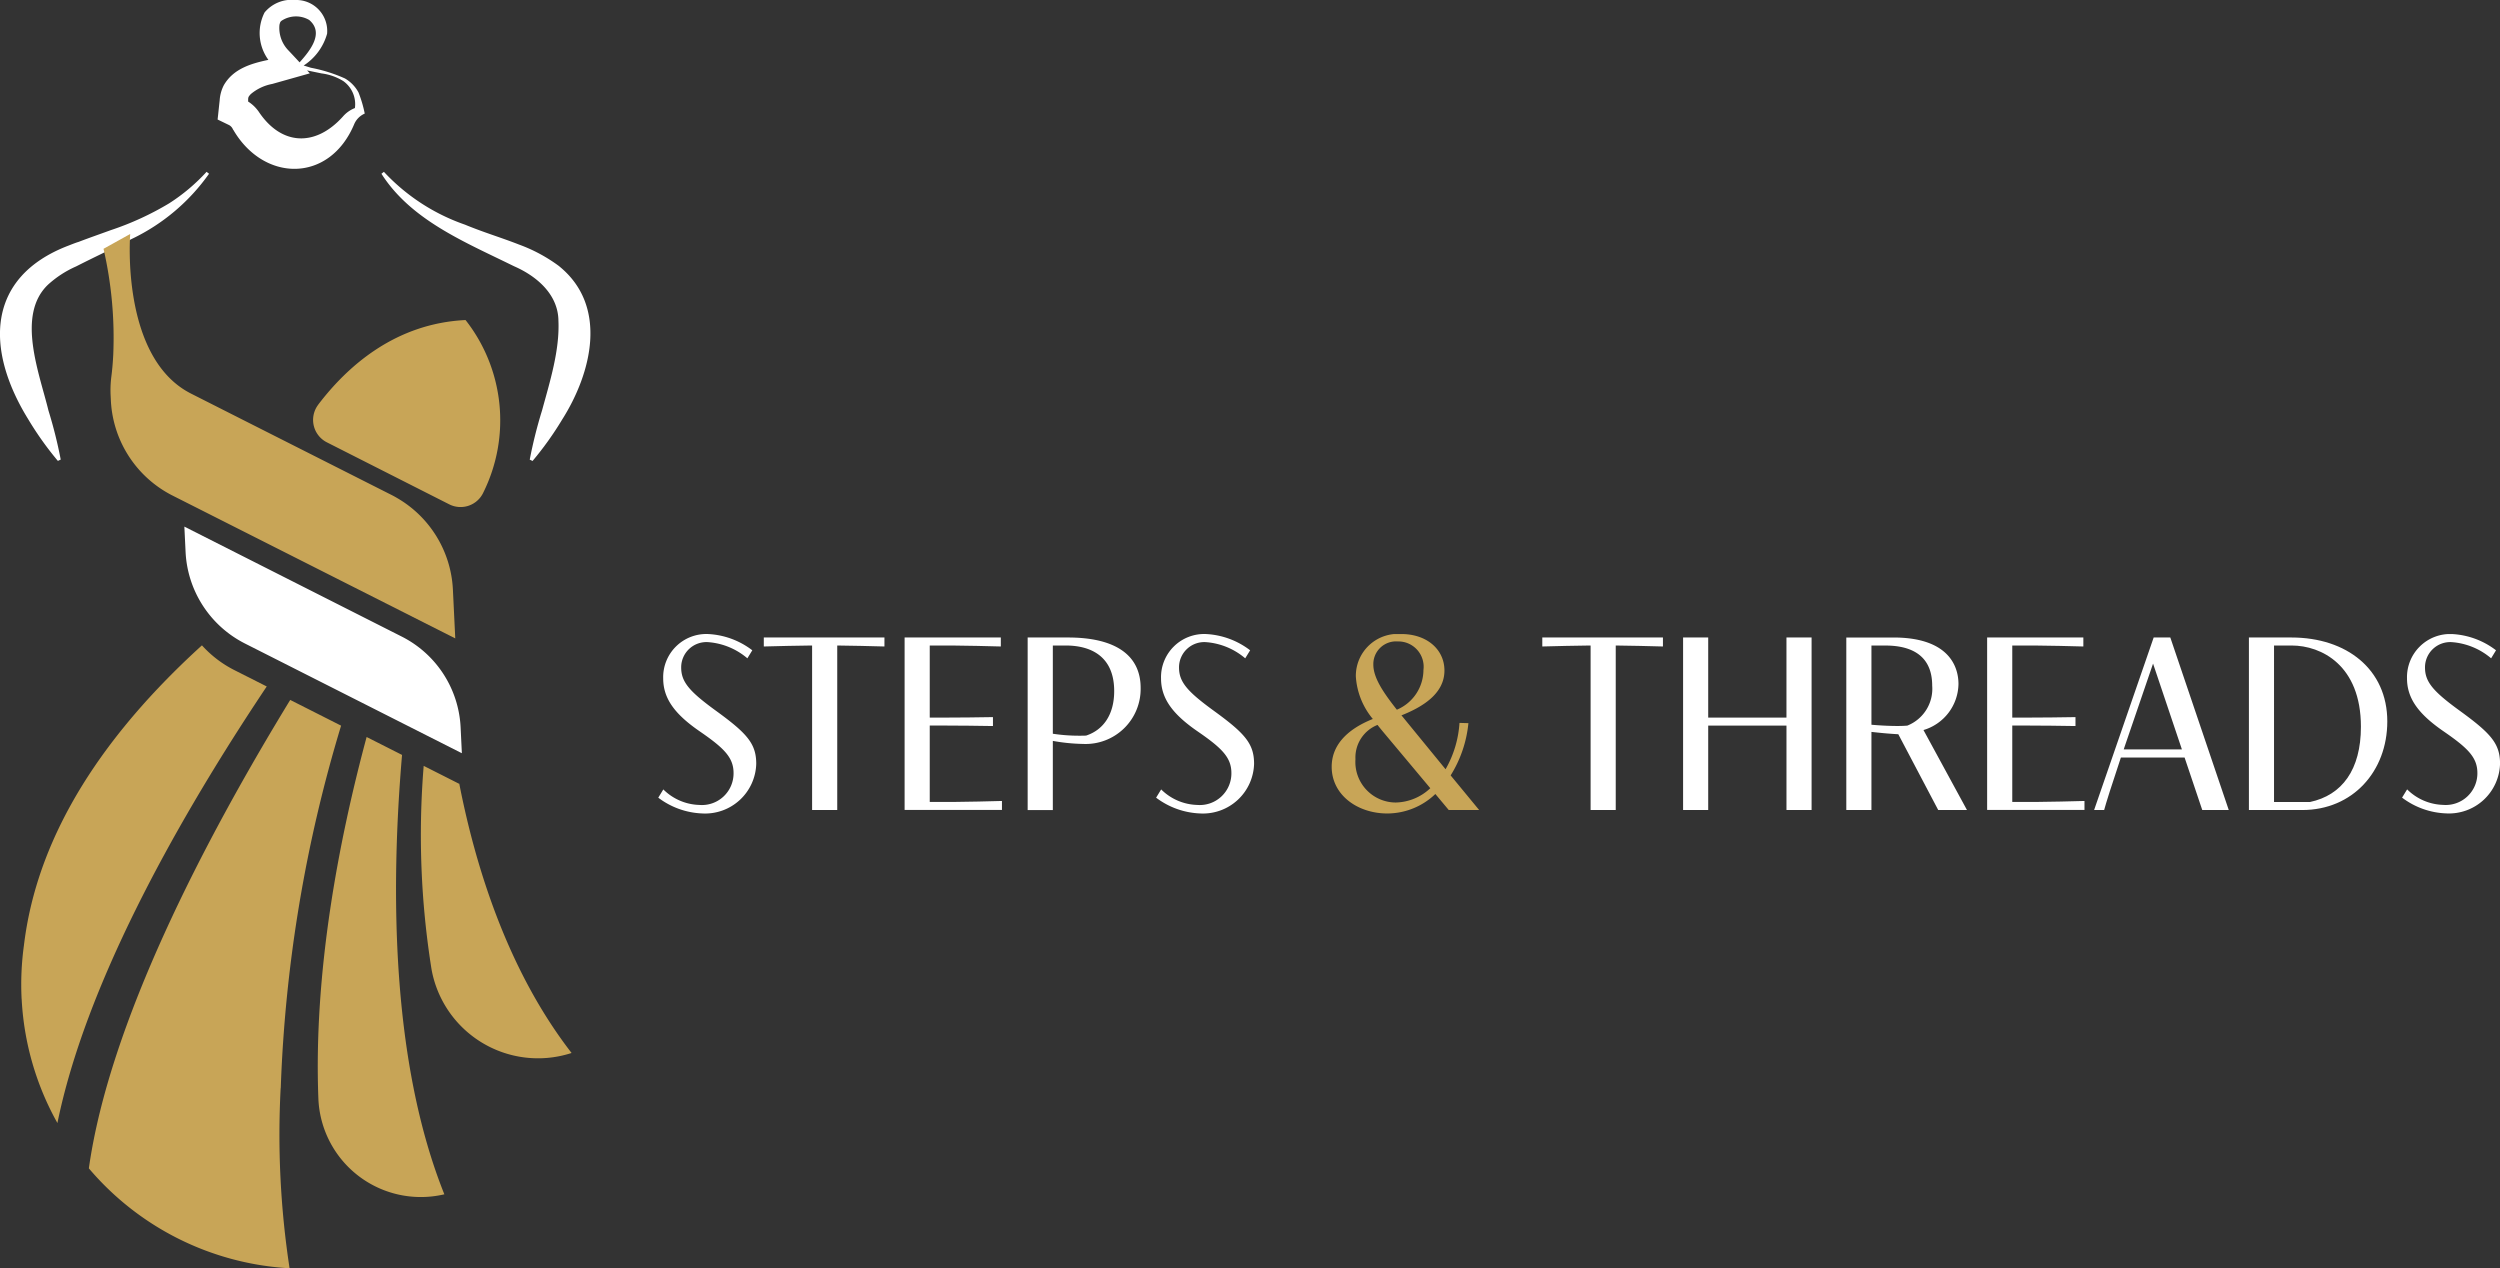
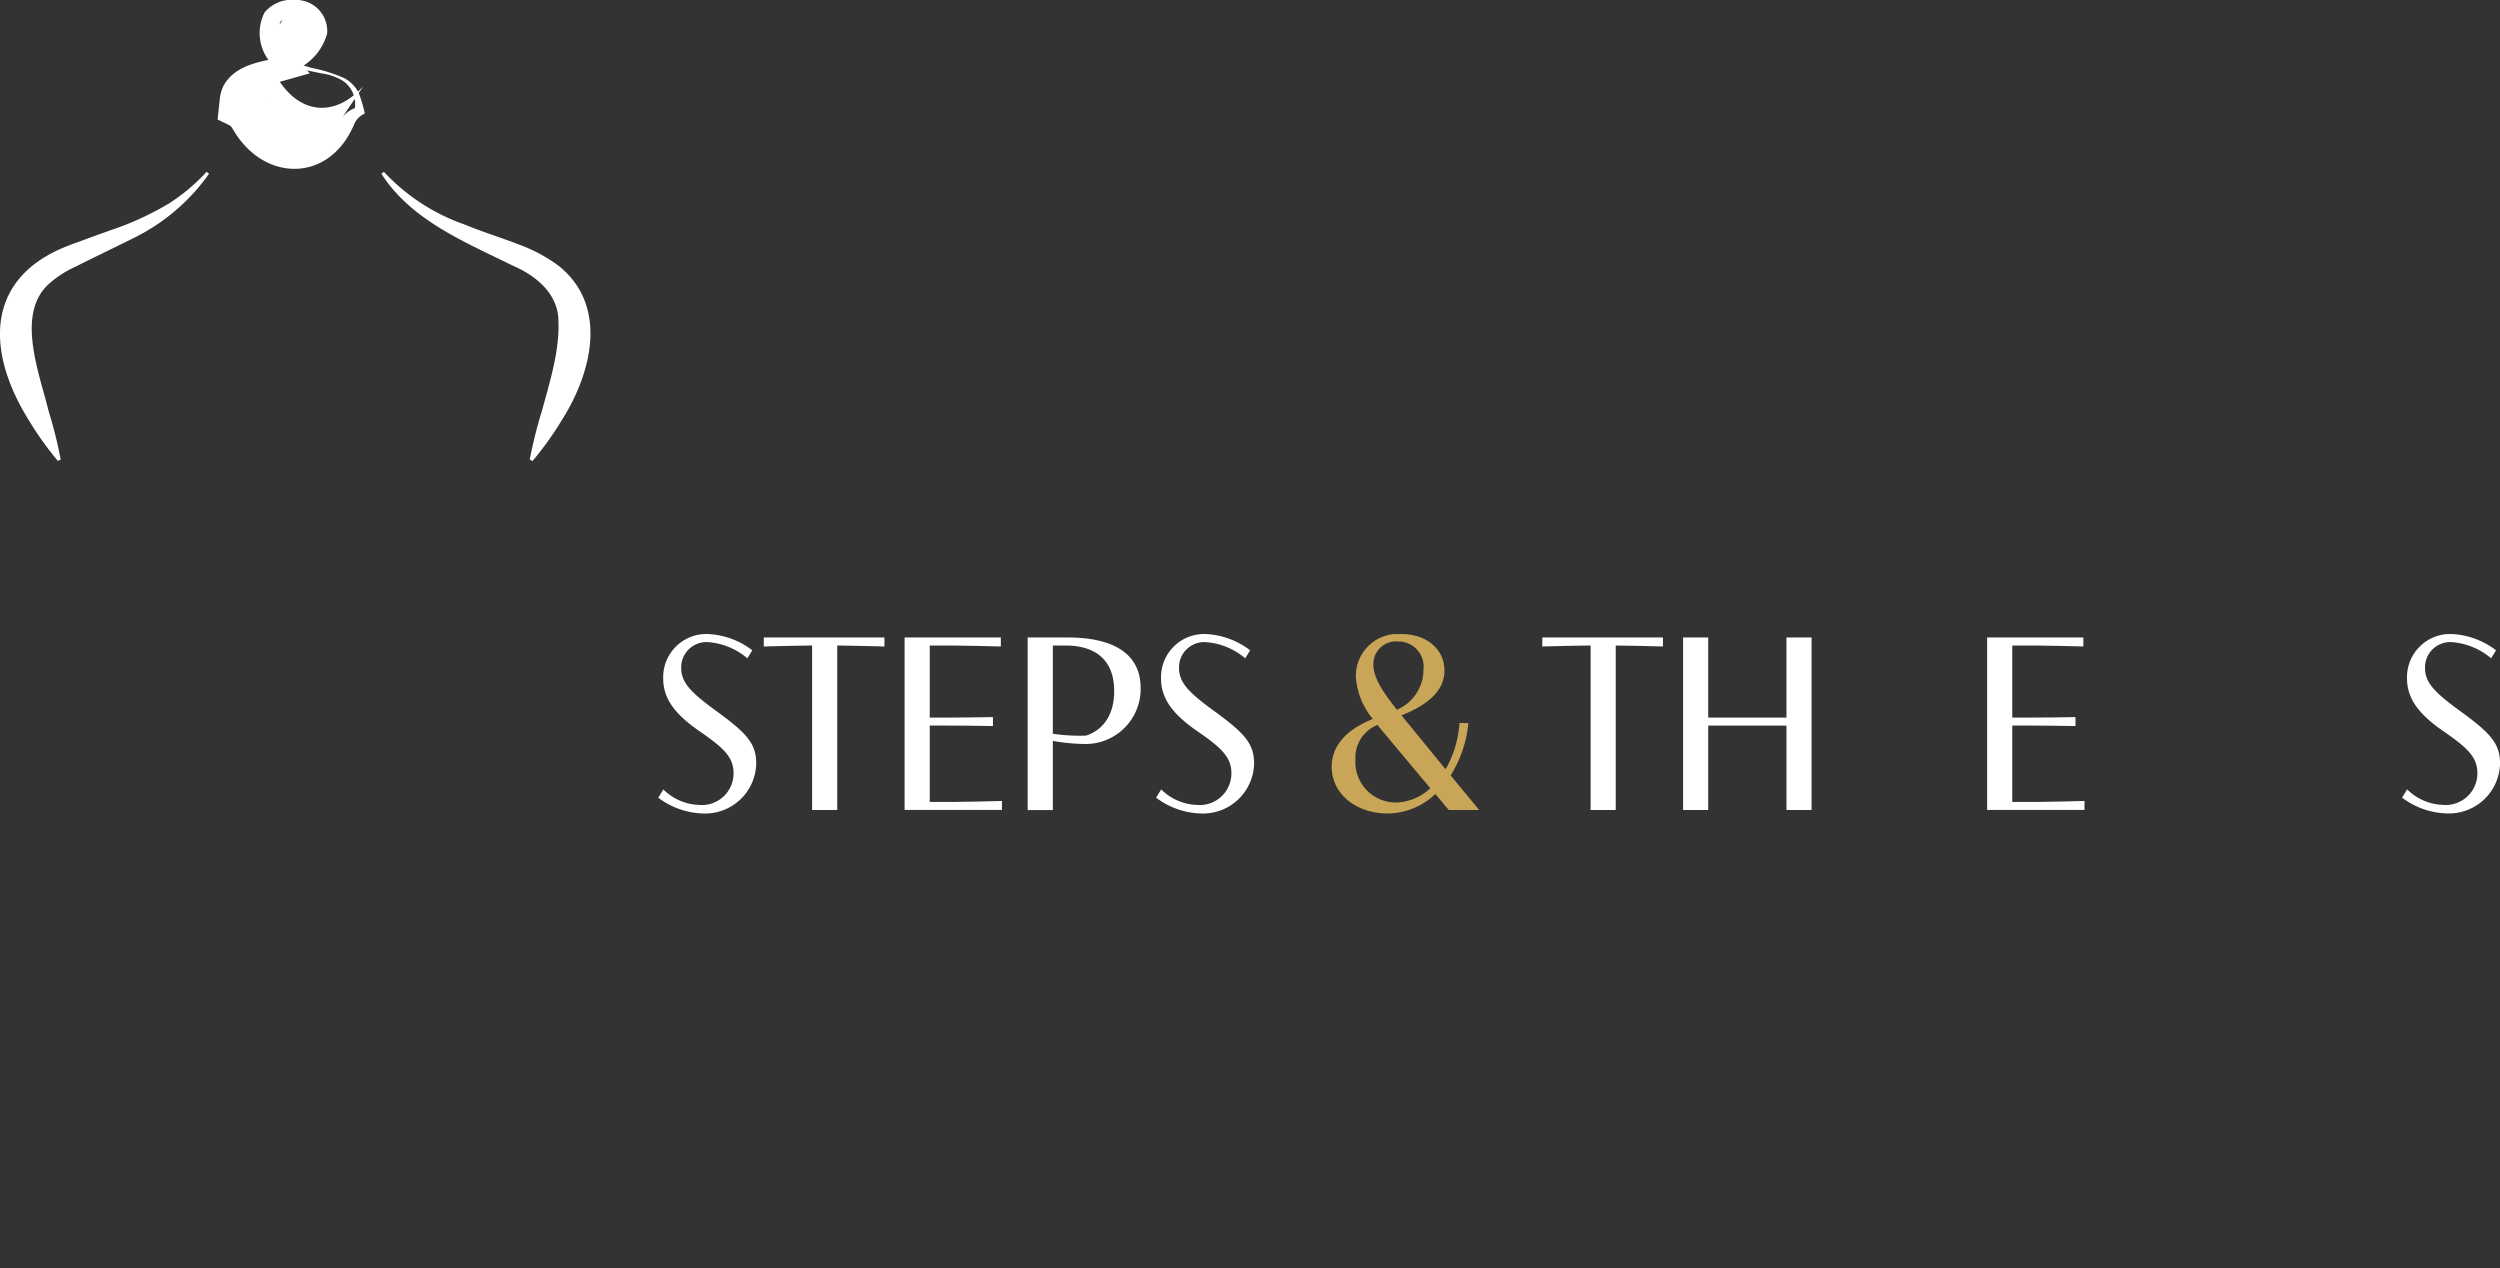
<svg xmlns="http://www.w3.org/2000/svg" width="224.073" height="113.672" viewBox="0 0 224.073 113.672">
  <rect x="0" y="0" width="224.073" height="113.672" fill="#333333" stroke="none" />
  <defs>
    <clipPath id="clip-path">
      <rect id="Rectangle_11" data-name="Rectangle 11" width="165.073" height="16.082" fill="#fff" />
    </clipPath>
    <clipPath id="clip-path-2">
      <rect id="Rectangle_10" data-name="Rectangle 10" width="52.919" height="113.672" fill="#c8a557" />
    </clipPath>
  </defs>
  <g id="Group_2008" data-name="Group 2008" transform="translate(-101 -33)">
    <g id="Group_2007" data-name="Group 2007">
      <g id="Group_136" data-name="Group 136" transform="translate(-71.836 -1107)">
        <g id="Group_90" data-name="Group 90" transform="translate(71.836 1055.497)">
          <g id="Group_83" data-name="Group 83" transform="translate(160 141.331)">
            <g id="Group_82" data-name="Group 82" transform="translate(0 0)" clip-path="url(#clip-path)">
              <path id="Path_24" data-name="Path 24" d="M7.986,2.176A6.131,6.131,0,0,0,4.5.729,2.264,2.264,0,0,0,2.054,3c0,1.291.73,2.142,3.115,3.876C7.954,8.9,8.781,9.818,8.781,11.63a4.583,4.583,0,0,1-4.838,4.451A6.965,6.965,0,0,1,0,14.667l.453-.74a4.767,4.767,0,0,0,3.225,1.391,2.838,2.838,0,0,0,3.07-2.86c0-1.392-.85-2.232-3.014-3.723C1.5,7.2.442,5.8.442,3.976A3.869,3.869,0,0,1,4.463,0,7.075,7.075,0,0,1,8.428,1.458Z" transform="translate(0 0)" fill="#fff" />
              <path id="Path_25" data-name="Path 25" d="M7.955.26H18.768v.806c-.629-.021-3.555-.088-4.231-.088V15.723H12.284V.978h-.077c-.652,0-3.623.067-4.252.088Z" transform="translate(1.504 0.05)" fill="#fff" />
              <path id="Path_26" data-name="Path 26" d="M18.568.26h8.624v.806c-.629-.021-3.522-.088-4.417-.088H20.821V7.44H22.07c.716,0,3.778-.021,4.417-.044v.8c-.64-.021-3.7-.044-4.417-.044H20.821v6.849h2.055c.883,0,3.776-.067,4.417-.089v.806H18.568Z" transform="translate(3.511 0.05)" fill="#fff" />
              <path id="Path_27" data-name="Path 27" d="M31.455.26c4.34,0,6.516,1.646,6.516,4.517A4.933,4.933,0,0,1,32.813,9.8,16.72,16.72,0,0,1,30.1,9.528v6.2H27.844V.26ZM30.1,8.887a15.739,15.739,0,0,0,2.353.176c.208,0,.419,0,.629-.011C34.568,8.567,35.6,7.241,35.6,5.065c0-3.843-3.159-4.086-4.342-4.086H30.1Z" transform="translate(5.264 0.05)" fill="#fff" />
              <path id="Path_28" data-name="Path 28" d="M45.512,2.176A6.128,6.128,0,0,0,42.022.729,2.265,2.265,0,0,0,39.58,3c0,1.291.73,2.142,3.115,3.876C45.48,8.9,46.307,9.818,46.307,11.63a4.583,4.583,0,0,1-4.837,4.451,6.972,6.972,0,0,1-3.944-1.414l.453-.74a4.773,4.773,0,0,0,3.227,1.391,2.836,2.836,0,0,0,3.068-2.86c0-1.392-.849-2.232-3.014-3.723C39.029,7.2,37.968,5.8,37.968,3.976A3.87,3.87,0,0,1,41.99,0a7.074,7.074,0,0,1,3.964,1.458Z" transform="translate(7.095 0)" fill="#fff" />
              <path id="Path_29" data-name="Path 29" d="M61.253,15.773l-1.2-1.436a6.252,6.252,0,0,1-4.3,1.746c-2.673,0-4.992-1.656-4.992-4.186,0-1.845,1.259-3.314,3.687-4.285A6.6,6.6,0,0,1,52.926,3.8,3.764,3.764,0,0,1,57.012,0c2.276,0,3.855,1.381,3.855,3.27,0,2.054-1.91,3.246-3.855,4.019.034.033.088.1.133.155l3.823,4.673a9.559,9.559,0,0,0,1.247-4.153l.8.023a10.794,10.794,0,0,1-1.592,4.683l2.553,3.1Zm-5.876-7c-.165-.2-.341-.409-.507-.629a3.142,3.142,0,0,0-1.979,3.081A3.632,3.632,0,0,0,56.5,15.1a4.646,4.646,0,0,0,3.1-1.282ZM56.6,6.782a3.885,3.885,0,0,0,2.385-3.556A2.268,2.268,0,0,0,56.681.663a2.037,2.037,0,0,0-2.187,2.076c0,1.171.872,2.474,2.109,4.043" transform="translate(9.597 0.001)" fill="#c8a557" />
              <path id="Path_30" data-name="Path 30" d="M66.636.26H77.449v.806c-.629-.021-3.558-.088-4.231-.088V15.723H70.965V.978h-.077c-.652,0-3.623.067-4.252.088Z" transform="translate(12.599 0.05)" fill="#fff" />
              <path id="Path_31" data-name="Path 31" d="M77.249.26H79.5V7.44h7.014V.26h2.252V15.723H86.515V8.157H79.5v7.566H77.249Z" transform="translate(14.605 0.05)" fill="#fff" />
-               <path id="Path_32" data-name="Path 32" d="M89.552.261h4.231c4.7,0,5.822,2.352,5.822,4.175a4.374,4.374,0,0,1-3.137,4.119l3.9,7.169H97.79L94.212,8.93c-.87-.044-1.734-.132-2.407-.209v7H89.552ZM91.805,8.08c.75.067,1.612.111,2.331.111.332,0,.63-.011.885-.033A3.548,3.548,0,0,0,97.25,4.58c0-3.281-2.738-3.6-4.23-3.6H91.805Z" transform="translate(16.931 0.05)" fill="#fff" />
              <path id="Path_33" data-name="Path 33" d="M100.167.26h8.624v.806c-.629-.021-3.522-.088-4.417-.088H102.42V7.44h1.249c.716,0,3.778-.021,4.417-.044v.8c-.64-.021-3.7-.044-4.417-.044H102.42v6.849h2.055c.883,0,3.776-.067,4.417-.089v.806h-8.725Z" transform="translate(18.938 0.05)" fill="#fff" />
-               <path id="Path_34" data-name="Path 34" d="M116.341,11.019h-5.71c-.784,2.341-1.381,4.23-1.5,4.705h-.9L113.57.26h1.491L120.3,15.724h-2.375Zm-.241-.729L113.515,2.6l-2.521,7.366c-.032.111-.074.21-.107.321Z" transform="translate(20.462 0.05)" fill="#fff" />
-               <path id="Path_35" data-name="Path 35" d="M119.9.26h3.809c4.971,0,8.595,2.872,8.595,7.522,0,4.473-3.1,7.942-7.623,7.942H119.9Zm5.467,14.746c2.881-.608,4.572-2.894,4.572-6.749,0-5.51-3.547-7.278-6.209-7.278h-1.579V15.006Z" transform="translate(22.668 0.05)" fill="#fff" />
              <path id="Path_36" data-name="Path 36" d="M139.426,2.176a6.131,6.131,0,0,0-3.49-1.447A2.262,2.262,0,0,0,133.5,3c0,1.291.728,2.142,3.115,3.876,2.782,2.021,3.611,2.937,3.611,4.749a4.583,4.583,0,0,1-4.838,4.451,6.959,6.959,0,0,1-3.943-1.414l.453-.74a4.764,4.764,0,0,0,3.224,1.391,2.838,2.838,0,0,0,3.073-2.86c0-1.392-.853-2.232-3.017-3.723-2.232-1.535-3.291-2.938-3.291-4.76A3.871,3.871,0,0,1,135.9,0a7.072,7.072,0,0,1,3.966,1.458Z" transform="translate(24.851 0)" fill="#fff" />
            </g>
          </g>
          <g id="Group_81" data-name="Group 81" transform="translate(101 84.503)">
            <g id="Group_80" data-name="Group 80" clip-path="url(#clip-path-2)">
-               <path id="Path_19" data-name="Path 19" d="M32.131,8.282a3.219,3.219,0,0,0-1.212-1.25,13.63,13.63,0,0,0-3.053-.959l-.649-.2a5,5,0,0,0,2.1-2.849A2.775,2.775,0,0,0,26.473,0a3.142,3.142,0,0,0-2.76,1.119,4.076,4.076,0,0,0,.343,4.247c-1.558.326-3.155.8-4,2.281a3.437,3.437,0,0,0-.368,1.365c-.049.424-.135,1.274-.184,1.7l1.02.494a.77.77,0,0,1,.361.408l.034.038c2.748,4.7,8.622,4.749,10.827-.521a1.807,1.807,0,0,1,.945-.951,10.933,10.933,0,0,0-.561-1.9M25.049,2.216c.05-.161.042-.23.169-.343a2.347,2.347,0,0,1,2.493-.084c1.364,1.151.1,2.734-.859,3.8-.37-.4-.744-.8-.99-1.06a2.885,2.885,0,0,1-.813-2.317m5.662,8.259c-2.422,2.677-5.453,2.607-7.5-.427a1.278,1.278,0,0,0-.191-.238l.191.237a3.33,3.33,0,0,0-.97-.94V9.1c0-.364-.019-.388.236-.666A4.176,4.176,0,0,1,24.4,7.524l3.369-.95-.246-.262,1.31.27a4.84,4.84,0,0,1,1.93.682A2.538,2.538,0,0,1,31.81,9.685a2.72,2.72,0,0,0-1.1.79" fill="#fff" />
+               <path id="Path_19" data-name="Path 19" d="M32.131,8.282a3.219,3.219,0,0,0-1.212-1.25,13.63,13.63,0,0,0-3.053-.959l-.649-.2a5,5,0,0,0,2.1-2.849A2.775,2.775,0,0,0,26.473,0a3.142,3.142,0,0,0-2.76,1.119,4.076,4.076,0,0,0,.343,4.247c-1.558.326-3.155.8-4,2.281a3.437,3.437,0,0,0-.368,1.365c-.049.424-.135,1.274-.184,1.7l1.02.494a.77.77,0,0,1,.361.408l.034.038c2.748,4.7,8.622,4.749,10.827-.521a1.807,1.807,0,0,1,.945-.951,10.933,10.933,0,0,0-.561-1.9M25.049,2.216c.05-.161.042-.23.169-.343a2.347,2.347,0,0,1,2.493-.084a2.885,2.885,0,0,1-.813-2.317m5.662,8.259c-2.422,2.677-5.453,2.607-7.5-.427a1.278,1.278,0,0,0-.191-.238l.191.237a3.33,3.33,0,0,0-.97-.94V9.1c0-.364-.019-.388.236-.666A4.176,4.176,0,0,1,24.4,7.524l3.369-.95-.246-.262,1.31.27a4.84,4.84,0,0,1,1.93.682A2.538,2.538,0,0,1,31.81,9.685a2.72,2.72,0,0,0-1.1.79" fill="#fff" />
              <path id="Path_20" data-name="Path 20" d="M18.515,15.4a16.822,16.822,0,0,1-3.356,2.826,26.271,26.271,0,0,1-5.222,2.4c-.959.349-1.927.686-2.889,1.053-.326.1-.618.222-.919.338-7.329,2.806-7.5,9.246-3.594,15.57a28.959,28.959,0,0,0,2.652,3.723l.255-.118a40.846,40.846,0,0,0-1.1-4.4c-.823-3.373-2.878-8.529-.06-11.257A9.311,9.311,0,0,1,6.8,23.889c.065-.033.131-.063.2-.1,1.239-.627,2.486-1.222,3.74-1.843.36-.178.719-.347,1.081-.535a17.959,17.959,0,0,0,6.915-5.838Z" fill="#fff" />
              <path id="Path_21" data-name="Path 21" d="M50.138,23.874a14.146,14.146,0,0,0-3.612-1.952c-1.326-.521-2.7-.95-4.015-1.455-.277-.106-.553-.212-.824-.327A17.968,17.968,0,0,1,34.409,15.4l-.221.173c1.848,2.9,4.745,4.725,7.772,6.276,1.318.675,2.659,1.3,3.95,1.934.07.034.141.068.21.1,2.035.9,3.913,2.535,3.932,4.874.114,2.635-.752,5.407-1.472,8.041a41.023,41.023,0,0,0-1.1,4.4l.254.117A28.859,28.859,0,0,0,50.389,37.6c2.61-4.121,4.163-10.124-.251-13.721" fill="#fff" />
-               <path id="Path_22" data-name="Path 22" d="M36,57.052,16.524,47.2l.111,2.295a9.722,9.722,0,0,0,5.307,8.176l2.8,1.416L27.02,60.24,31.2,62.354l2.189,1.107,3.06,1.548,1.87.946,3.074,1.555,0-.073-.109-2.252A9.634,9.634,0,0,0,36,57.052" fill="#fff" />
-               <path id="Path_23" data-name="Path 23" d="M28.513,36.279c2.671-3.516,6.966-7.292,13.214-7.594A14.557,14.557,0,0,1,43.32,44.144,2.248,2.248,0,0,1,40.26,45.2L29.3,39.647a2.251,2.251,0,0,1-.782-3.368m12.642,33.9,0,.075-3.185-1.611A76.249,76.249,0,0,0,38.682,86.9,9.7,9.7,0,0,0,51.13,94.409l.1-.032c-5.679-7.331-8.586-16.545-10.078-24.2m-5.12-2.516-3.172-1.605c-2.512,9.332-4.756,21.09-4.325,32.38a9.189,9.189,0,0,0,11.183,8.633l.109-.024C35.067,95.171,35,79.769,36.035,67.662M25.163,97.54a127.149,127.149,0,0,1,5.41-32.5l-4.5-2.275-.061-.03-.022.036c-7.758,12.7-16.2,28.953-18.026,41.948a25.459,25.459,0,0,0,17.991,8.956,79.287,79.287,0,0,1-.8-16.132M23.905,61.526,21,60.058a10,10,0,0,1-2.9-2.216C7.111,67.832,3.062,77.028,2.142,84.756a25.642,25.642,0,0,0-.209,4.695c0,.058.01.115.013.173a25.372,25.372,0,0,0,3.2,11.032c2.507-12.3,10.45-26.492,17.691-37.513.359-.546.716-1.087,1.071-1.617M10.152,31.763c-.042.862-.112,1.541-.173,2a9.585,9.585,0,0,0-.063,1.7l.021.43a10.1,10.1,0,0,0,5.536,8.528L40.805,57.219l-.212-4.382a10.044,10.044,0,0,0-5-8.2c-.167-.1-.335-.191-.508-.279L21.672,37.58l-4.545-2.3c-6.36-3.211-5.456-14.309-5.456-14.309L9.279,22.3a35.622,35.622,0,0,1,.873,9.463" fill="#c8a557" />
            </g>
          </g>
        </g>
      </g>
    </g>
  </g>
</svg>